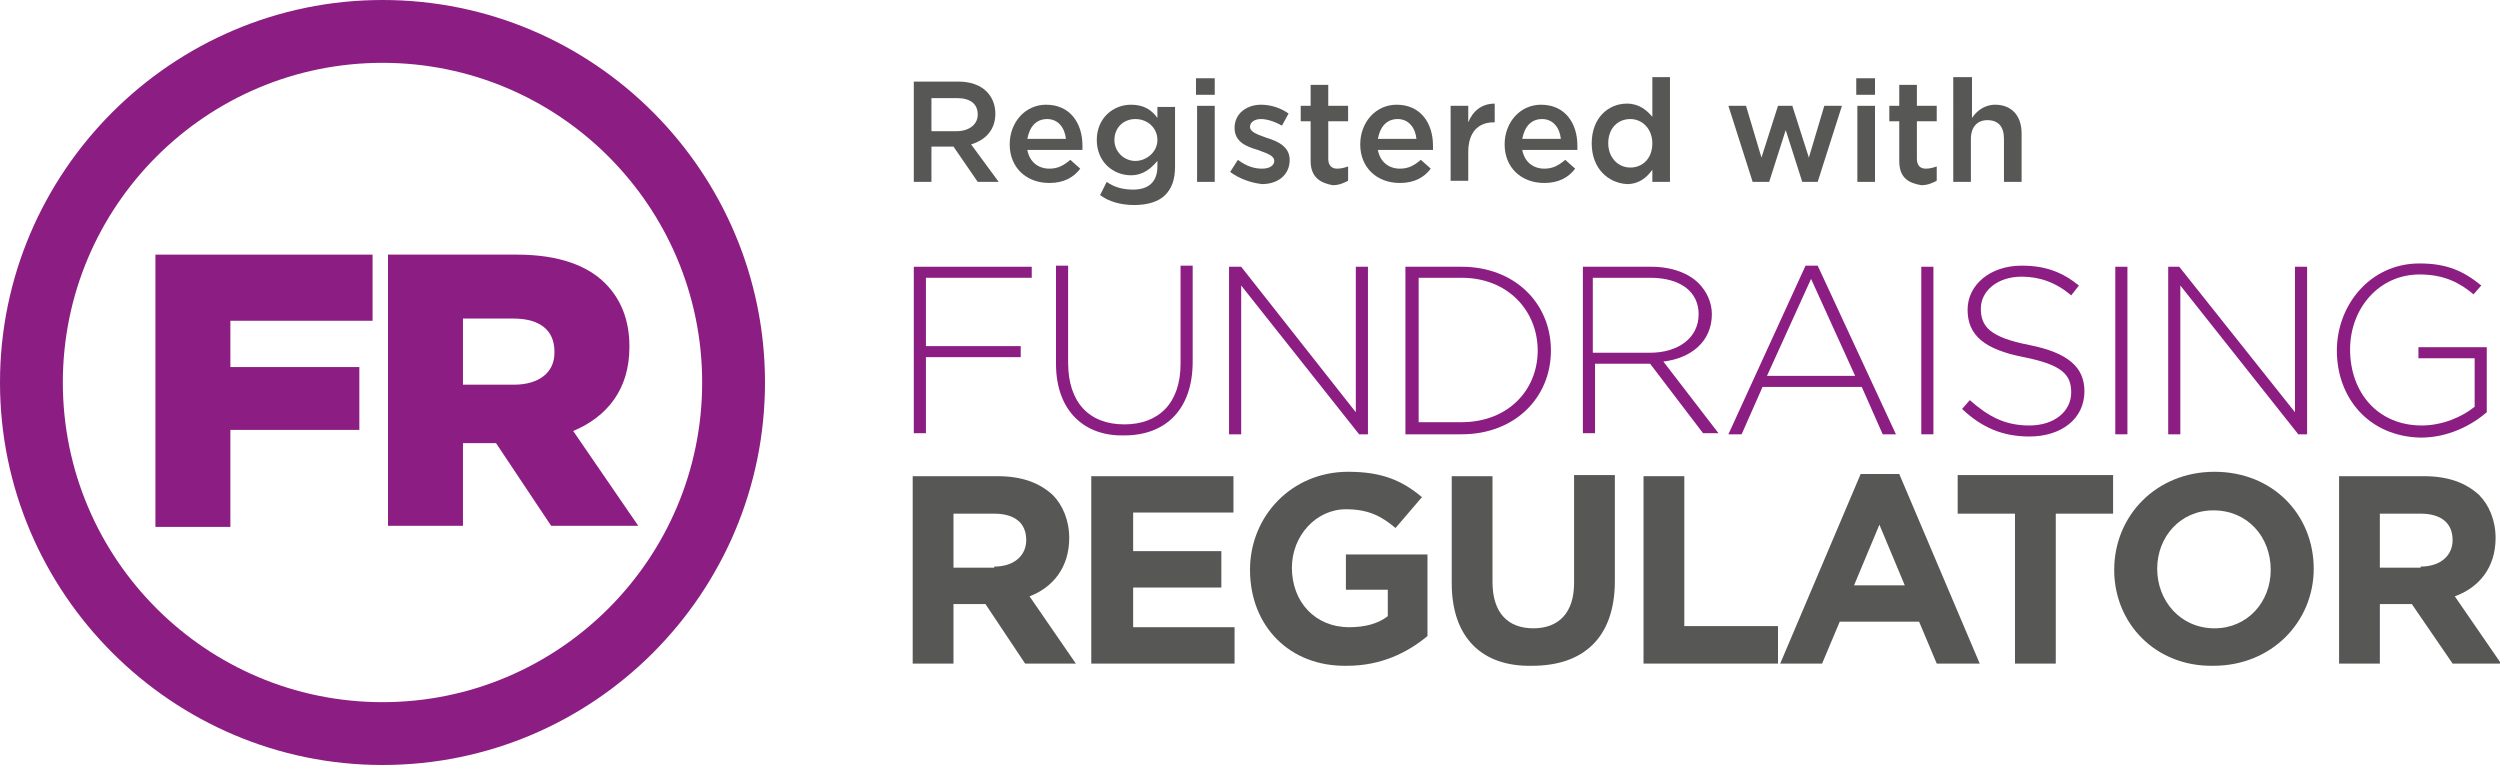
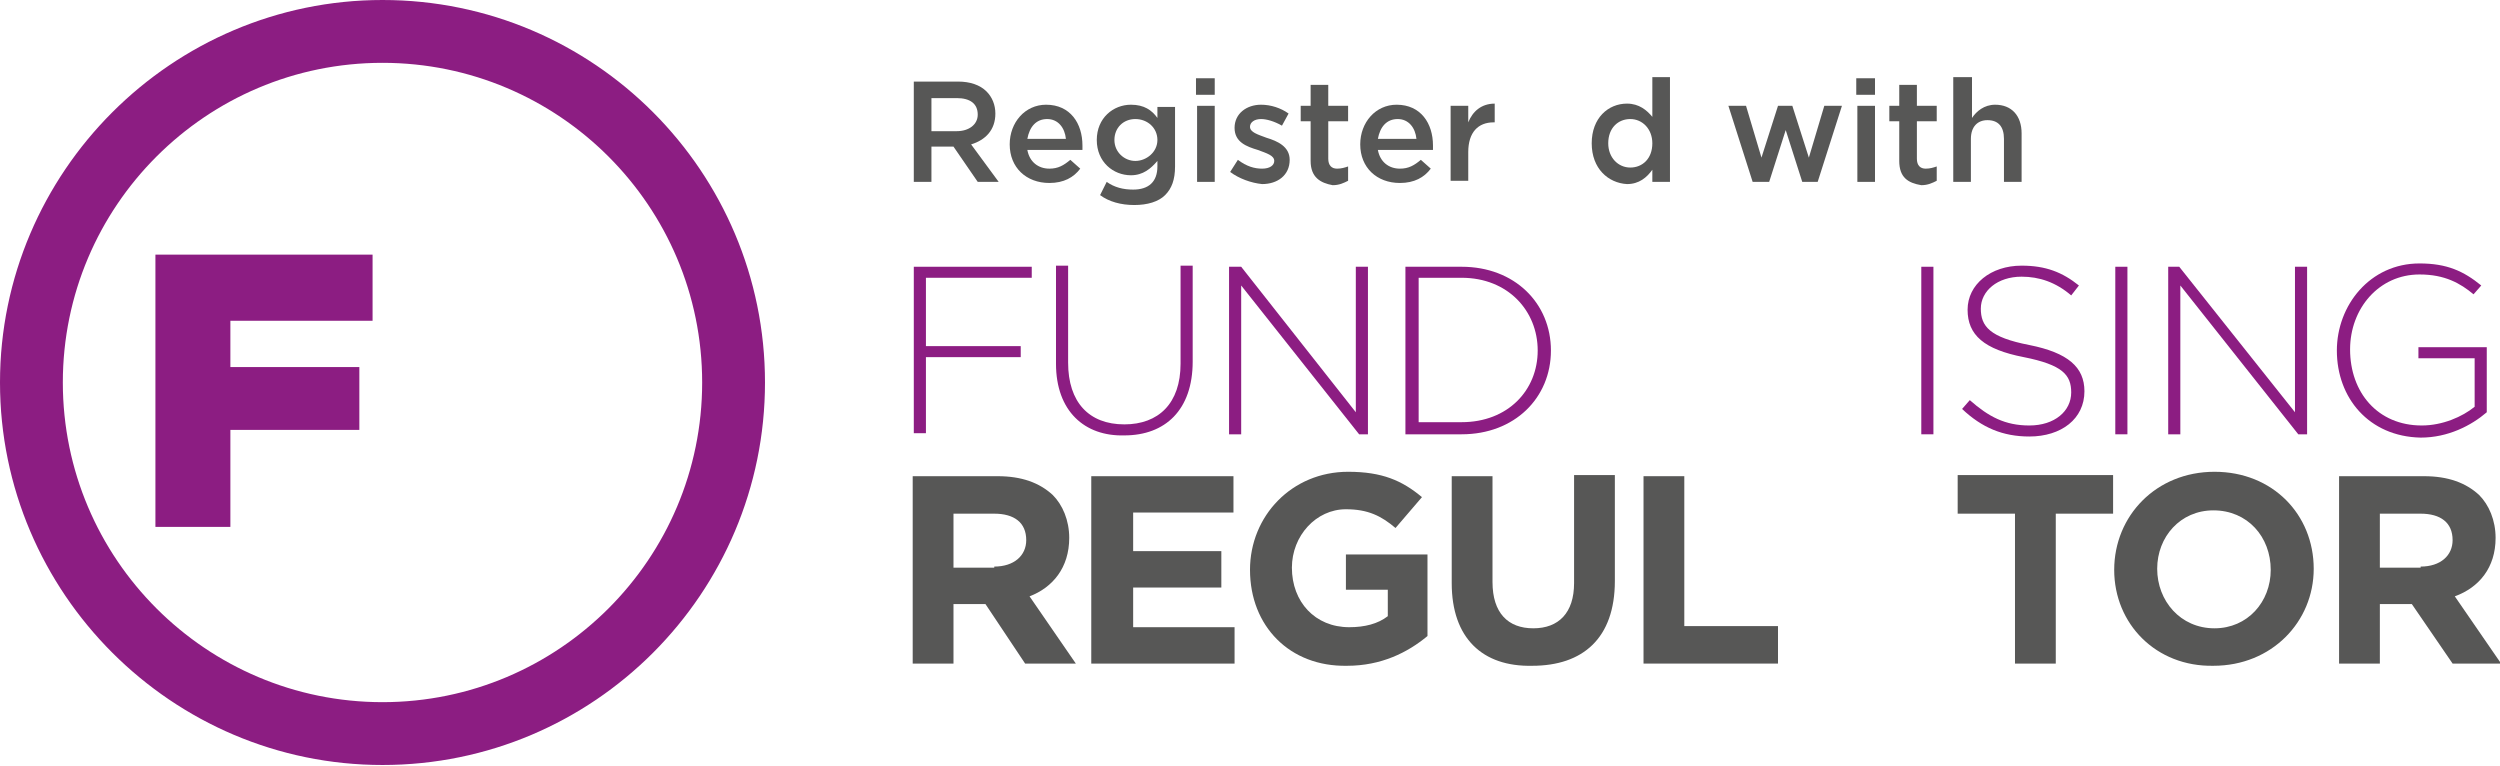
<svg xmlns="http://www.w3.org/2000/svg" version="1.1" x="0" y="0" viewBox="0 0 226.8 69.5" xml:space="preserve">
  <style>.st0{fill:#8c1d82}.st1{fill:#575756}</style>
  <path class="st0" d="M34.7 5.7c16 0 29 13 29 29s-13 29-29 29-29-13-29-29 13-29 29-29m0-5.7C15.6 0 0 15.6 0 34.7s15.6 34.7 34.7 34.7c19.2 0 34.7-15.6 34.7-34.7S53.9 0 34.7 0z" />
  <path class="st0" d="M14.1 23.1h19.7v6H20.9v4.2h11.7V39H20.9v8.8h-6.8V23.1z" />
-   <path class="st0" d="M35.2 23.1h11.7c3.8 0 6.4 1 8 2.6 1.4 1.4 2.2 3.3 2.2 5.7v.1c0 3.8-2 6.3-5.1 7.6l5.9 8.6H50l-5-7.5h-3v7.5h-6.8V23.1zm11.4 11.8c2.3 0 3.7-1.1 3.7-2.9v-.1c0-2-1.4-3-3.7-3H42v6h4.6z" />
  <g>
    <path class="st0" d="M82.9 24.2h10.7v1H84v6.2h8.6v1H84v6.9h-1.1V24.2z" />
    <path class="st0" d="M95.8 33v-8.9h1.1v8.8c0 3.6 1.9 5.6 5.1 5.6 3.1 0 5.1-1.9 5.1-5.5v-8.9h1.1v8.7c0 4.4-2.5 6.7-6.2 6.7-3.6.1-6.2-2.2-6.2-6.5z" />
    <path class="st0" d="M111.5 24.2h1.1L123 37.4V24.2h1.1v15.2h-.8l-10.7-13.5v13.5h-1.1V24.2z" />
    <path class="st0" d="M127.5 24.2h5.1c4.8 0 8.1 3.3 8.1 7.6s-3.3 7.6-8.1 7.6h-5.1V24.2zm5.1 14.1c4.2 0 6.9-2.9 6.9-6.5s-2.7-6.6-6.9-6.6h-3.9v13.1h3.9z" />
-     <path class="st0" d="M143.4 24.2h6.4c1.9 0 3.4.6 4.3 1.5.7.7 1.2 1.7 1.2 2.8 0 2.5-1.9 4-4.4 4.3l5 6.5h-1.4l-4.8-6.3h-5v6.3h-1.1V24.2zm6.3 7.8c2.5 0 4.4-1.3 4.4-3.5 0-2-1.6-3.3-4.4-3.3h-5.2V32h5.2z" />
-     <path class="st0" d="M163.8 24.1h1.1l7.1 15.3h-1.2l-1.9-4.3h-9l-1.9 4.3h-1.2l7-15.3zm4.5 10l-4-8.8-4 8.8h8z" />
    <path class="st0" d="M174.3 24.2h1.1v15.2h-1.1V24.2z" />
    <path class="st0" d="M178 37.1l.7-.8c1.7 1.5 3.2 2.3 5.4 2.3 2.3 0 3.8-1.3 3.8-3 0-1.6-.8-2.5-4.3-3.2-3.6-.7-5.1-2-5.1-4.3s2.1-4 4.9-4c2.2 0 3.7.6 5.2 1.8l-.7.9c-1.4-1.2-2.9-1.7-4.5-1.7-2.2 0-3.7 1.3-3.7 2.9 0 1.6.8 2.6 4.4 3.3 3.5.7 5 2 5 4.2 0 2.5-2.1 4.1-5 4.1-2.4 0-4.3-.8-6.1-2.5z" />
    <path class="st0" d="M191.9 24.2h1.1v15.2h-1.1V24.2z" />
    <path class="st0" d="M196.6 24.2h1.1l10.5 13.2V24.2h1.1v15.2h-.8l-10.7-13.5v13.5h-1.1V24.2z" />
    <path class="st0" d="M212 31.8c0-4.1 3-7.9 7.5-7.9 2.5 0 4 .7 5.6 2l-.7.8c-1.2-1-2.6-1.8-4.9-1.8-3.7 0-6.3 3.1-6.3 6.8 0 3.9 2.5 6.9 6.5 6.9 1.9 0 3.7-.8 4.8-1.7v-4.4h-5.1v-1h6.2v5.9c-1.4 1.2-3.5 2.3-6 2.3-4.7-.1-7.6-3.6-7.6-7.9z" />
    <path class="st1" d="M82.7 43.2h7.8c2.2 0 3.8.6 5 1.7.9.9 1.5 2.3 1.5 3.9 0 2.7-1.5 4.5-3.6 5.3l4.2 6.1H93l-3.6-5.4h-2.9v5.4h-3.7v-17zm7.5 8.2c1.8 0 2.9-1 2.9-2.4 0-1.6-1.1-2.4-2.9-2.4h-3.7v4.9h3.7z" />
    <path class="st1" d="M99.1 43.2h12.8v3.3h-9.1V50h8v3.3h-8v3.6h9.2v3.3H99v-17z" />
    <path class="st1" d="M113.4 51.7c0-4.9 3.8-8.9 8.9-8.9 3.1 0 4.9.8 6.7 2.3l-2.4 2.8c-1.3-1.1-2.5-1.7-4.5-1.7-2.7 0-4.9 2.4-4.9 5.3 0 3.1 2.1 5.4 5.2 5.4 1.4 0 2.6-.3 3.5-1v-2.4h-3.8v-3.2h7.4v7.4c-1.8 1.5-4.2 2.7-7.3 2.7-5.2.1-8.8-3.6-8.8-8.7z" />
    <path class="st1" d="M131.7 52.9v-9.7h3.7v9.6c0 2.8 1.4 4.2 3.7 4.2s3.7-1.4 3.7-4.1v-9.8h3.7v9.6c0 5.2-2.9 7.7-7.5 7.7-4.5.1-7.3-2.5-7.3-7.5z" />
    <path class="st1" d="M149.1 43.2h3.7v13.6h8.5v3.4h-12.2v-17z" />
-     <path class="st1" d="M168.8 43h3.5l7.3 17.2h-3.9l-1.6-3.8h-7.2l-1.6 3.8h-3.8l7.3-17.2zm4 10.1l-2.3-5.5-2.3 5.5h4.6z" />
    <path class="st1" d="M182.8 46.6h-5.2v-3.5h14.1v3.5h-5.2v13.6h-3.7V46.6z" />
    <path class="st1" d="M191.8 51.7c0-4.9 3.8-8.9 9.1-8.9s9 3.9 9 8.8c0 4.8-3.8 8.8-9.1 8.8-5.2.1-9-3.8-9-8.7zm14.2 0c0-3-2.1-5.4-5.2-5.4-3 0-5.1 2.4-5.1 5.3s2.1 5.4 5.2 5.4c3 0 5.1-2.4 5.1-5.3z" />
    <path class="st1" d="M212.1 43.2h7.8c2.2 0 3.8.6 5 1.7.9.9 1.5 2.3 1.5 3.9 0 2.7-1.5 4.5-3.7 5.3l4.2 6.1h-4.4l-3.7-5.4h-2.9v5.4h-3.7v-17zm7.5 8.2c1.8 0 2.9-1 2.9-2.4 0-1.6-1.1-2.4-2.9-2.4h-3.7v4.9h3.7z" />
    <path class="st1" d="M82.9 7.4h4c1.1 0 2 .3 2.6.9.5.5.8 1.2.8 2 0 1.5-.9 2.4-2.2 2.8l2.5 3.4h-1.9l-2.2-3.2h-2v3.2h-1.6V7.4zm3.9 4.5c1.1 0 1.9-.6 1.9-1.5 0-1-.7-1.5-1.9-1.5h-2.3v3h2.3z" />
    <path class="st1" d="M91.6 13.1c0-2 1.4-3.6 3.3-3.6 2.2 0 3.3 1.7 3.3 3.7v.4h-5c.2 1.1 1 1.7 2 1.7.8 0 1.3-.3 1.9-.8l.9.8c-.6.8-1.5 1.3-2.8 1.3-2.1 0-3.6-1.4-3.6-3.5zm5.1-.5c-.1-1-.7-1.8-1.7-1.8s-1.6.7-1.8 1.8h3.5z" />
    <path class="st1" d="M99.8 17.7l.6-1.2c.7.5 1.5.7 2.4.7 1.4 0 2.2-.7 2.2-2.1v-.5c-.6.7-1.3 1.3-2.4 1.3-1.6 0-3.1-1.2-3.1-3.2s1.5-3.2 3.1-3.2c1.2 0 1.9.5 2.4 1.2v-1h1.6v5.4c0 1.2-.3 2-.9 2.6-.6.6-1.6.9-2.8.9-1.2 0-2.3-.3-3.1-.9zm5.2-5c0-1.1-.9-1.9-2-1.9s-1.9.8-1.9 1.9c0 1.1.9 1.9 1.9 1.9 1 0 2-.8 2-1.9z" />
    <path class="st1" d="M108.5 7.1h1.7v1.5h-1.7V7.1zm.1 2.5h1.6v6.9h-1.6V9.6z" />
    <path class="st1" d="M111.6 15.6l.7-1.1c.8.6 1.5.8 2.2.8.7 0 1.1-.3 1.1-.7 0-.5-.7-.7-1.5-1-1-.3-2.1-.7-2.1-2s1.1-2.1 2.4-2.1c.9 0 1.8.3 2.5.8l-.6 1.1c-.7-.4-1.4-.6-1.9-.6-.6 0-1 .3-1 .7 0 .5.7.7 1.5 1 1 .3 2.1.8 2.1 2 0 1.4-1.1 2.2-2.5 2.2-1-.1-2.1-.5-2.9-1.1z" />
    <path class="st1" d="M118.9 14.6V11h-.9V9.6h.9V7.7h1.6v1.9h1.8V11h-1.8v3.4c0 .6.3.9.8.9.4 0 .7-.1 1-.2v1.3c-.4.2-.8.4-1.4.4-1.1-.2-2-.7-2-2.2z" />
    <path class="st1" d="M123.4 13.1c0-2 1.4-3.6 3.3-3.6 2.2 0 3.3 1.7 3.3 3.7v.4h-5c.2 1.1 1 1.7 2 1.7.8 0 1.3-.3 1.9-.8l.9.8c-.6.8-1.5 1.3-2.8 1.3-2.1 0-3.6-1.4-3.6-3.5zm5.1-.5c-.1-1-.7-1.8-1.7-1.8s-1.6.7-1.8 1.8h3.5z" />
-     <path class="st1" d="M131.6 9.6h1.6v1.5c.4-1 1.2-1.7 2.4-1.7v1.7h-.1c-1.4 0-2.3.9-2.3 2.7v2.6h-1.6V9.6z" />
-     <path class="st1" d="M136.5 13.1c0-2 1.4-3.6 3.3-3.6 2.2 0 3.3 1.7 3.3 3.7v.4h-5c.2 1.1 1 1.7 2 1.7.8 0 1.3-.3 1.9-.8l.9.8c-.6.8-1.5 1.3-2.8 1.3-2.1 0-3.6-1.4-3.6-3.5zm5.1-.5c-.1-1-.7-1.8-1.7-1.8s-1.6.7-1.8 1.8h3.5z" />
+     <path class="st1" d="M131.6 9.6h1.6v1.5c.4-1 1.2-1.7 2.4-1.7v1.7h-.1c-1.4 0-2.3.9-2.3 2.7v2.6h-1.6V9.6" />
    <path class="st1" d="M144.4 13c0-2.3 1.5-3.6 3.2-3.6 1.1 0 1.8.6 2.3 1.2V7h1.6v9.5h-1.6v-1.1c-.5.7-1.2 1.3-2.3 1.3-1.7-.1-3.2-1.4-3.2-3.7zm5.5 0c0-1.3-.9-2.2-2-2.2s-2 .8-2 2.2c0 1.3.9 2.2 2 2.2s2-.8 2-2.2z" />
    <path class="st1" d="M156.8 9.6h1.6l1.4 4.7 1.5-4.7h1.3l1.5 4.7 1.4-4.7h1.6l-2.2 6.9h-1.4l-1.5-4.7-1.5 4.7H159l-2.2-6.9z" />
    <path class="st1" d="M168.4 7.1h1.7v1.5h-1.7V7.1zm.1 2.5h1.6v6.9h-1.6V9.6z" />
    <path class="st1" d="M172.3 14.6V11h-.9V9.6h.9V7.7h1.6v1.9h1.8V11h-1.8v3.4c0 .6.3.9.8.9.4 0 .7-.1 1-.2v1.3c-.4.2-.8.4-1.4.4-1.2-.2-2-.7-2-2.2z" />
    <path class="st1" d="M177.3 7h1.6v3.7c.4-.6 1.1-1.2 2.1-1.2 1.5 0 2.4 1 2.4 2.6v4.4h-1.6v-3.9c0-1.1-.5-1.7-1.5-1.7-.9 0-1.5.6-1.5 1.7v3.9h-1.6V7z" />
  </g>
</svg>